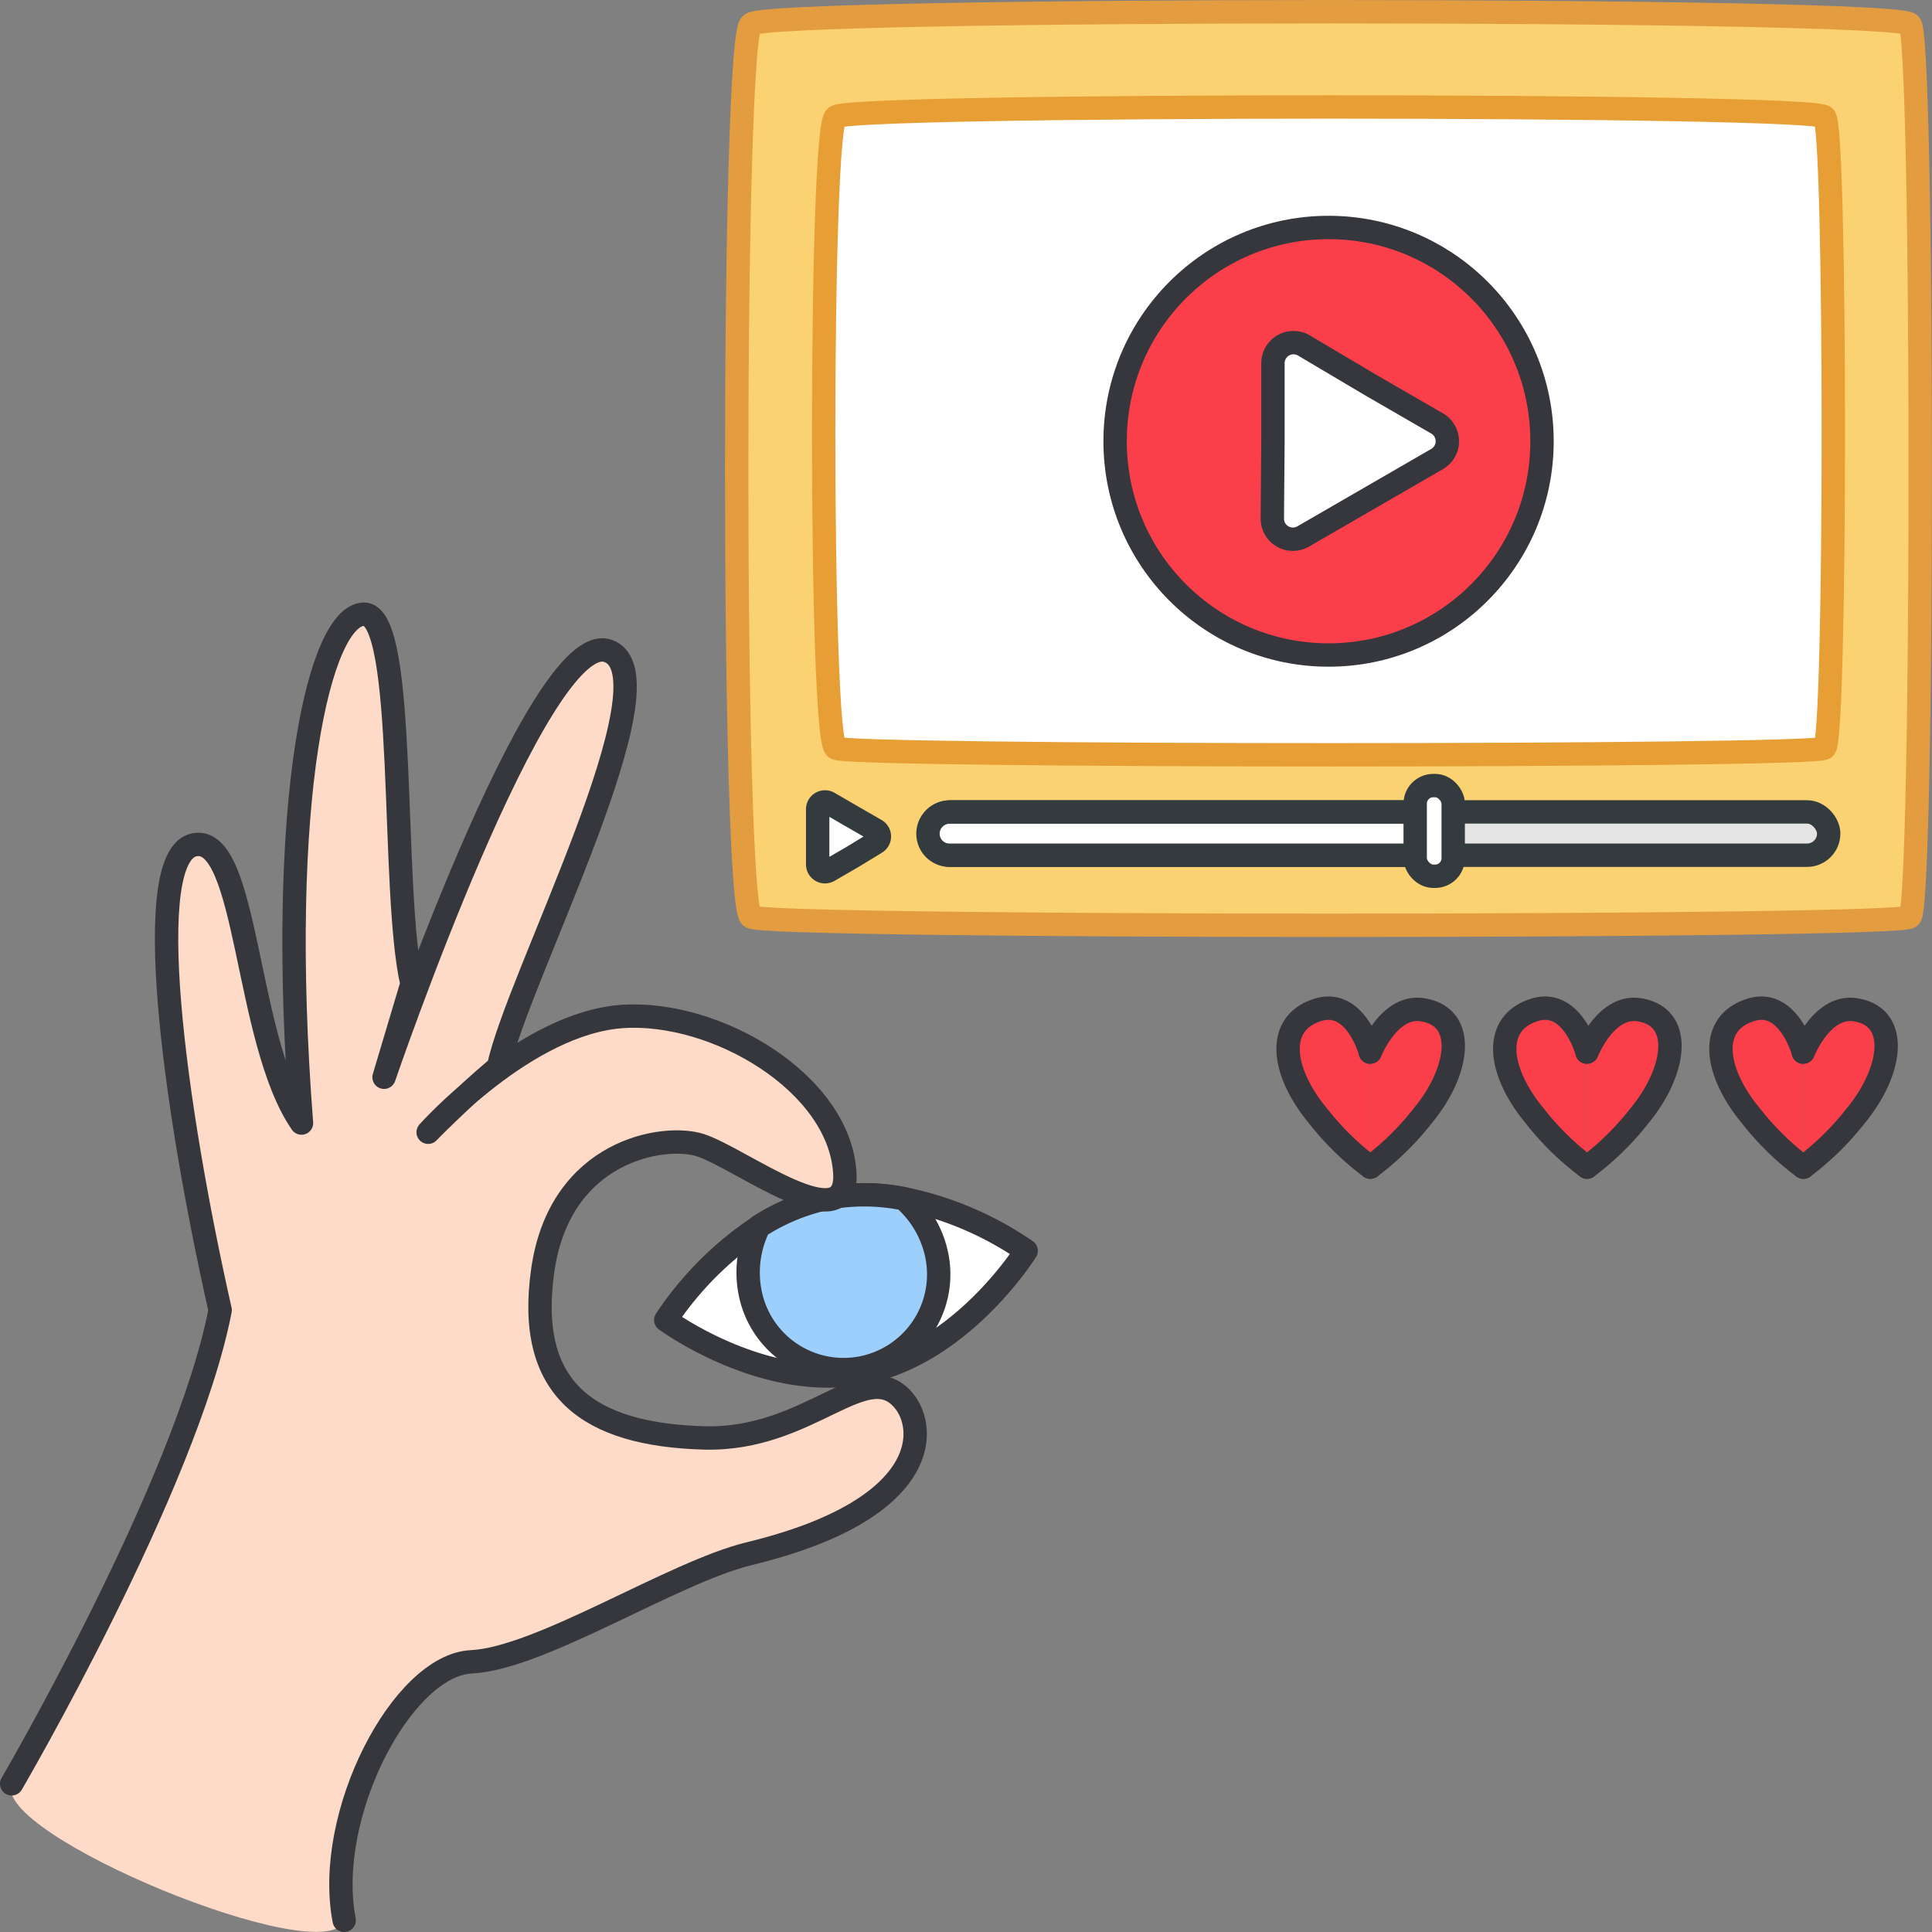
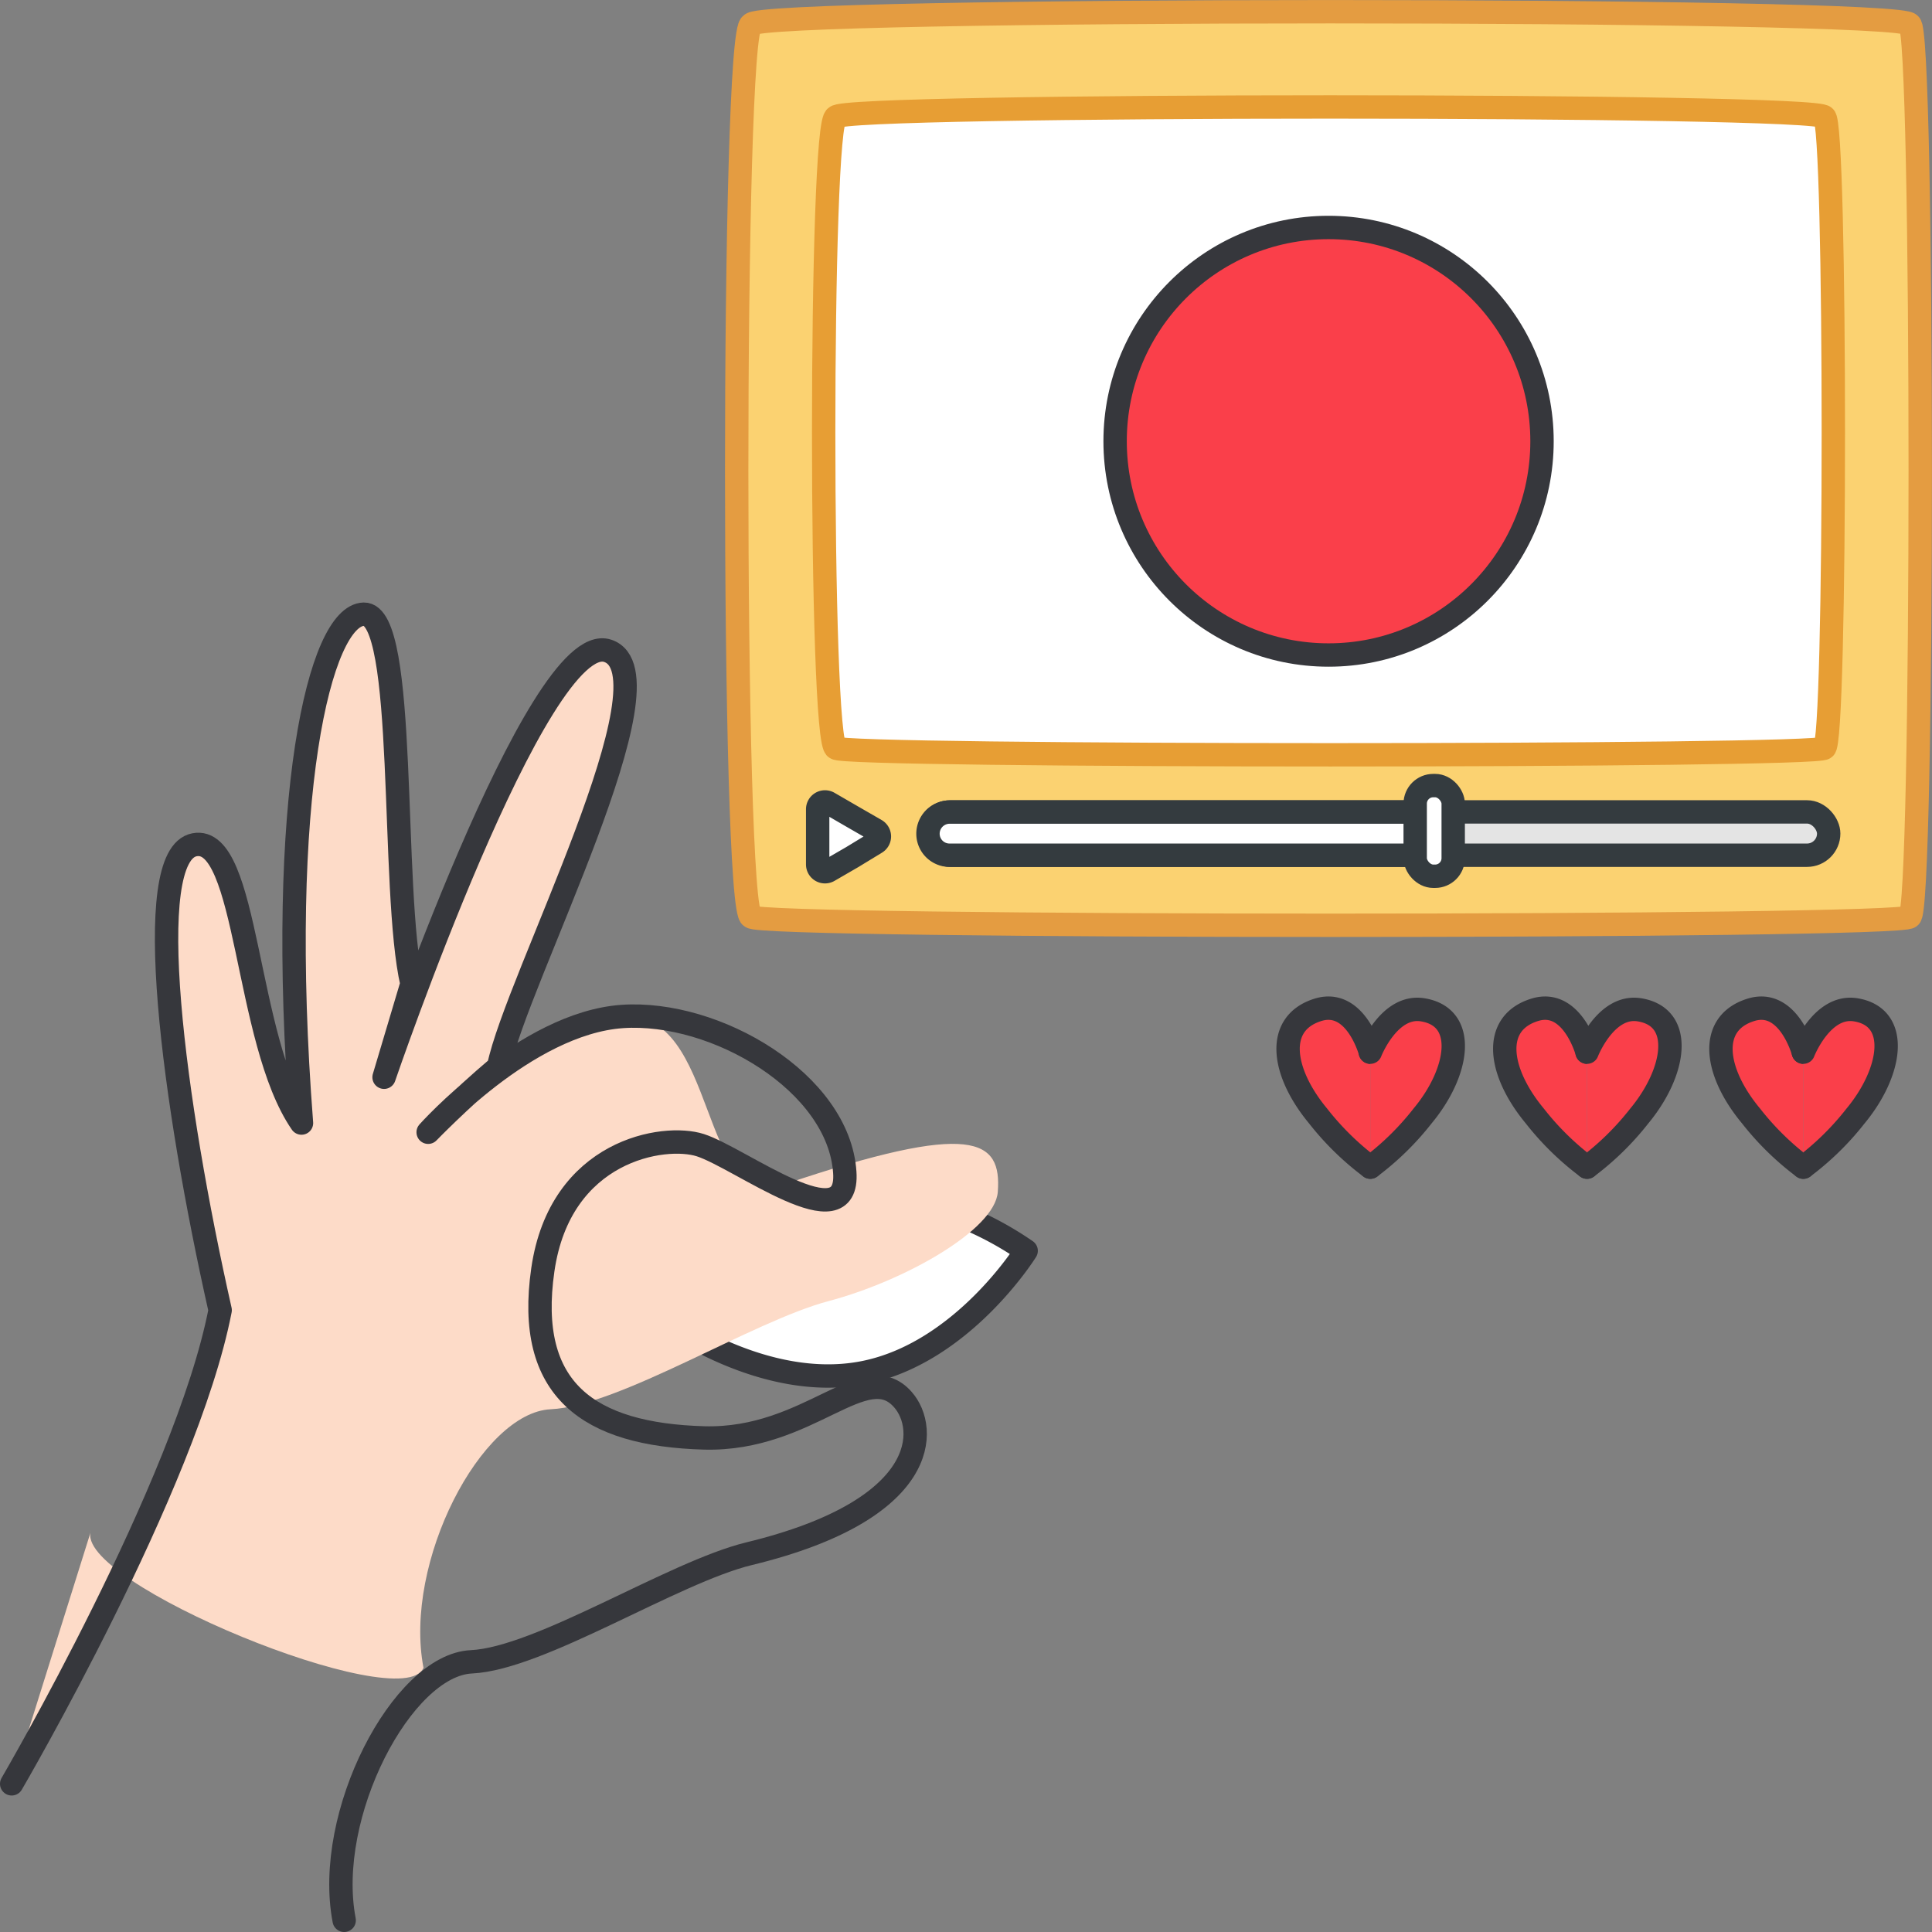
<svg xmlns="http://www.w3.org/2000/svg" width="124" height="124">
  <rect width="100%" height="100%" fill="#808080" stroke="none" />
  <g stroke-linejoin="round" stroke-width="1.5">
    <path d="M122.57 58.84c0 .73-74.35.73-74.35 0-1.25 0-1.25-57.27 0-57.27 0-1.09 74.35-1.09 74.35 0 .9 0 .9 57.27 0 57.27z" fill="#fbd271" stroke="#e49c41" />
    <path d="M117.09 48.01c0 .58-63.43.58-63.43 0-1.06 0-1.06-40.5 0-40.5 0-.86 63.43-.86 63.43 0 .77.02.77 40.5 0 40.5z" fill="#fff" stroke="#e79e34" />
    <ellipse cx="85.27" cy="28.32" rx="13.7" ry="13.72" fill="#fa3f4a" stroke="#36373c" />
    <g fill="#fff">
      <path d="M52.48 53.69v-1.75a.47.47 0 0 1 .7-.41l1.52.88 1.51.87a.47.47 0 0 1 0 .81l-1.51.92-1.52.88a.47.47 0 0 1-.7-.4z" stroke="#343b3f" />
-       <path d="M81.7 28.32v-5a1.32 1.32 0 0 1 2-1.14l4.25 2.52 4.29 2.48a1.32 1.32 0 0 1 0 2.28l-4.29 2.48-4.29 2.48a1.32 1.32 0 0 1-2-1.14z" stroke="#36373c" />
    </g>
    <g stroke="#343b3f">
      <rect x="59.6" y="52.11" width="57.77" height="2.78" rx="1.39" fill="#e4e4e4" />
      <g fill="#fff">
        <path d="M92.04 54.89H60.95a1.38 1.38 0 0 1-1.39-1.38h0a1.39 1.39 0 0 1 1.39-1.39h31.09z" />
        <rect x="90.83" y="50.42" width="2.44" height="5.82" rx="1.16" />
      </g>
    </g>
    <g fill="#fa3f4a" stroke="#36373c" stroke-linecap="round">
      <path d="M115.74 67.53s-.94-3.46-3.35-2.72c-2.8.86-2.35 4 0 6.82a17.81 17.81 0 0 0 3.35 3.28" />
      <path d="M115.74 67.53s1.19-3.06 3.35-2.72c2.89.46 2.34 4 0 6.82a17.81 17.81 0 0 1-3.35 3.28m-13.88-7.38s-.94-3.46-3.35-2.72c-2.8.86-2.34 4 0 6.82a17.81 17.81 0 0 0 3.35 3.28" />
      <path d="M101.86 67.53s1.19-3.06 3.35-2.72c2.9.46 2.34 4 0 6.82a17.81 17.81 0 0 1-3.35 3.28m-13.91-7.38s-.93-3.46-3.35-2.72c-2.79.86-2.34 4 0 6.82a17.81 17.81 0 0 0 3.35 3.28" />
      <path d="M87.95 67.53s1.19-3.06 3.35-2.72c2.9.46 2.35 4 0 6.82a17.81 17.81 0 0 1-3.35 3.28" />
    </g>
    <path d="M65.86 80.28s-4.11 6.61-10.49 7.83-12.64-3.39-12.64-3.39a21.45 21.45 0 0 1 6-6 13.13 13.13 0 0 1 4.47-1.83 12.83 12.83 0 0 1 4.83.05 21.33 21.33 0 0 1 7.83 3.34z" fill="#fff" stroke="#36373c" />
-     <path d="M60.14 80.65a6.11 6.11 0 0 1-4.855 7.145 6.11 6.11 0 0 1-7.145-4.855 6.64 6.64 0 0 1 .57-4.22 13.13 13.13 0 0 1 4.47-1.83 12.83 12.83 0 0 1 4.83.05 6.58 6.58 0 0 1 2.13 3.71z" fill="#9dcffd" stroke="#36373c" />
  </g>
-   <path d="M.75 114.49s11.2-19.17 13.38-30.4c-3-13.3-5.11-29.2-1.65-29.87s3.22 12.57 6.87 17.86c-1.62-20.9 1.17-32.59 4-32.66s1.7 17.75 3.09 23.72l-1.79 6S34.51 40.29 39 41.77s-5.89 21.18-7 26.71c-2.58 2.18-4.52 4.19-4.52 4.19s6.25-7 12.46-7.43c6-.41 13.9 4.24 14.28 10 .31 4.5-6.7-.91-9.27-1.74-2.33-.75-9 .3-10.11 8s4.85 12.66 10.36 10.79c12.18-4.12 14-2.92 13.74.48-.19 2.44-6 5.71-10.87 7s-13.4 6.73-17.83 6.94-9.46 9.81-8.16 16.59c-1.3 3.2-22.66-5.56-21.33-8.81z" fill="#fddbc8" />
+   <path d="M.75 114.49s11.2-19.17 13.38-30.4c-3-13.3-5.11-29.2-1.65-29.87s3.22 12.57 6.87 17.86c-1.62-20.9 1.17-32.59 4-32.66s1.7 17.75 3.09 23.72l-1.79 6S34.51 40.29 39 41.77s-5.89 21.18-7 26.71c-2.58 2.18-4.52 4.19-4.52 4.19s6.25-7 12.46-7.43s4.85 12.66 10.36 10.79c12.18-4.12 14-2.92 13.74.48-.19 2.44-6 5.71-10.87 7s-13.4 6.73-17.83 6.94-9.46 9.81-8.16 16.59c-1.3 3.2-22.66-5.56-21.33-8.81z" fill="#fddbc8" />
  <path d="M.75 114.49s11.2-19.17 13.38-30.4c-3-13.3-5.11-29.2-1.65-29.87s3.22 12.57 6.87 17.86c-1.62-20.9 1.17-32.59 4-32.66s1.7 17.75 3.09 23.72l-1.79 6S34.51 40.29 39 41.77s-5.89 21.18-7 26.71c-2.58 2.18-4.52 4.19-4.52 4.19s6.25-7 12.46-7.43c6-.41 13.9 4.24 14.28 10 .31 4.5-6.7-.91-9.27-1.74-2.33-.75-9 .3-10.11 8s2.92 10.58 10.36 10.79c6.75.18 10.32-5.23 12.75-2.46 1.62 1.83 1.77 7.07-9.87 9.89-4.89 1.19-13.4 6.73-17.83 6.94s-9.46 9.81-8.16 16.59" fill="none" stroke="#36373c" stroke-linecap="round" stroke-linejoin="round" stroke-width="1.5" />
</svg>